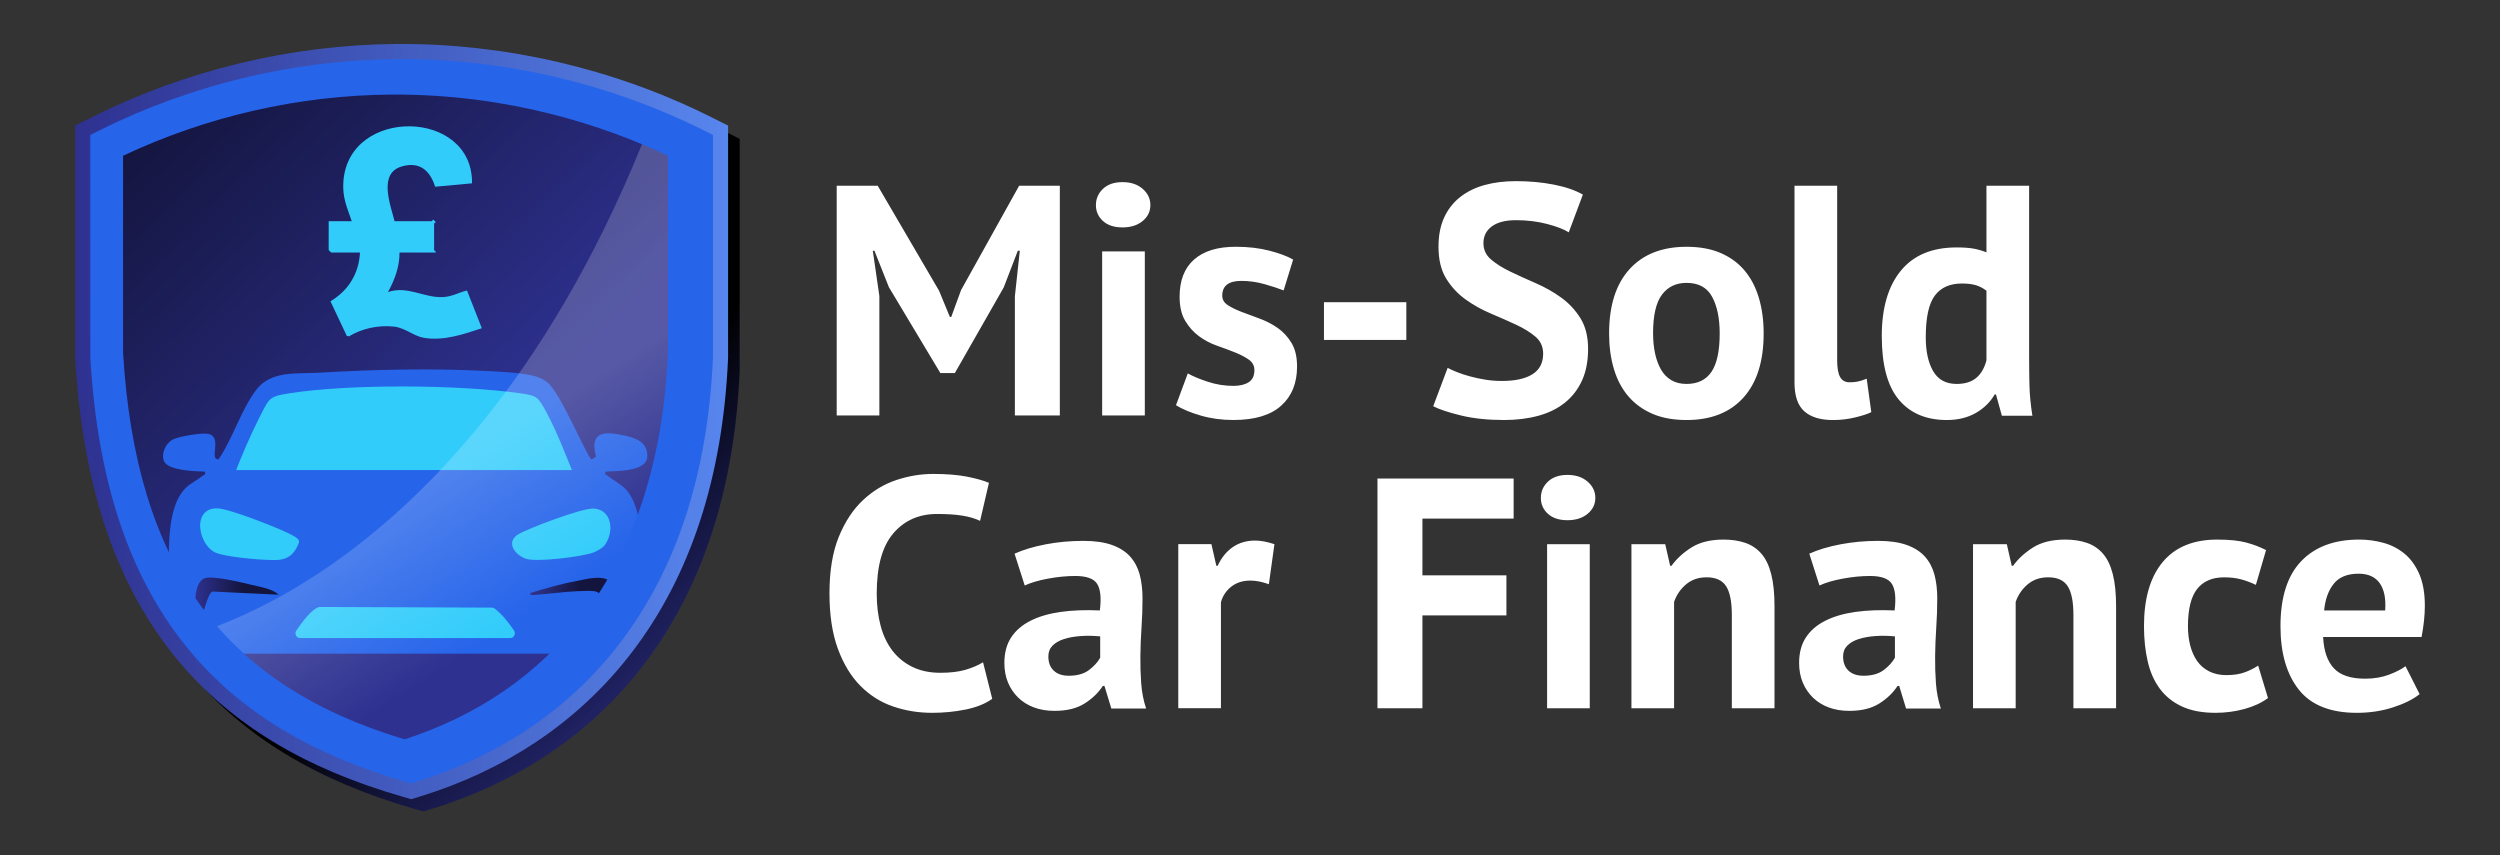
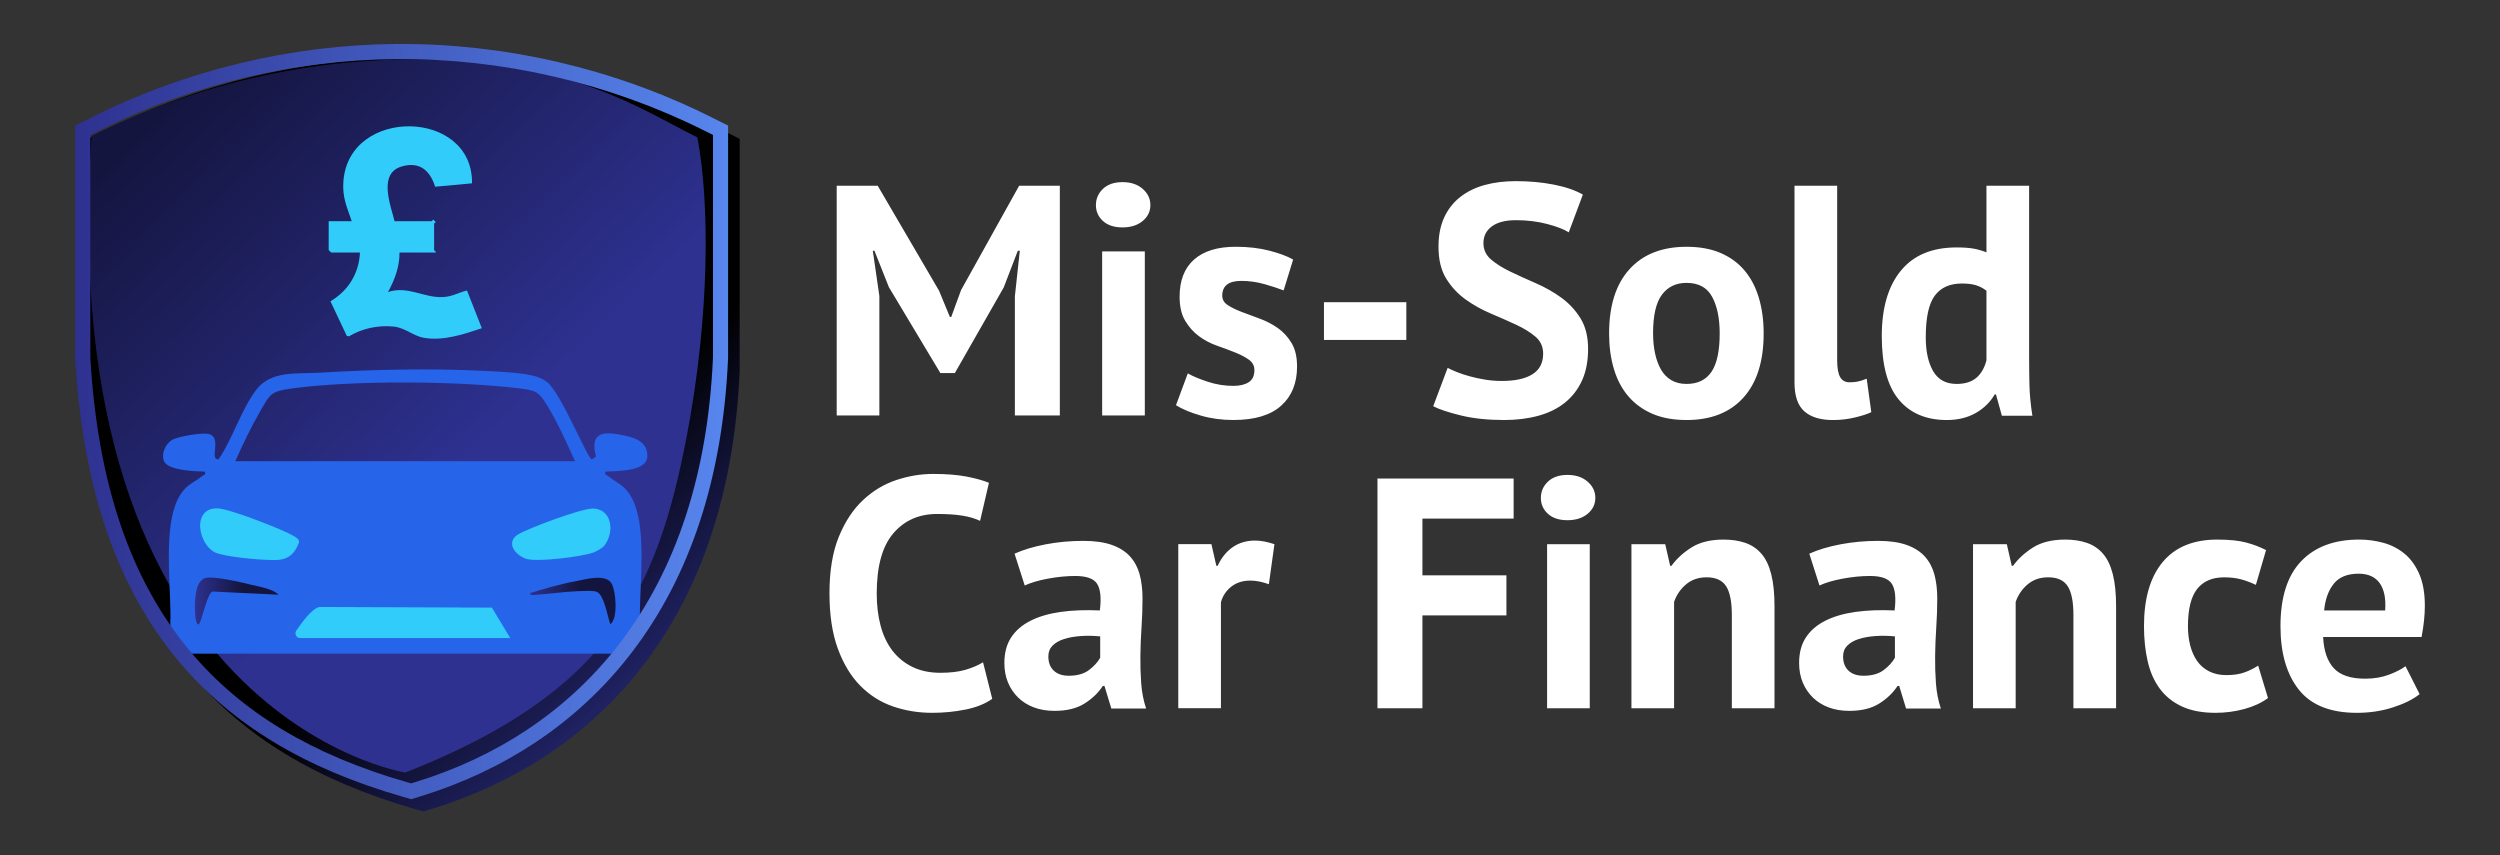
<svg xmlns="http://www.w3.org/2000/svg" xmlns:xlink="http://www.w3.org/1999/xlink" version="1.1" viewBox="0 0 222.85 76.255">
  <rect x="0" y="0" width="222.85" height="76.255" fill="#333333" stroke="none" />
  <defs>
    <style>
      .st0 {
        fill: none;
      }

      .st1 {
        fill: url(#linear-gradient2);
      }

      .st2 {
        fill: url(#linear-gradient1);
      }

      .st3 {
        fill: url(#linear-gradient3);
      }

      .st4 {
        fill: url(#linear-gradient5);
      }

      .st5 {
        fill: #2664ea;
      }

      .st6 {
        fill: url(#linear-gradient);
      }

      .st7, .st8 {
        fill: #32ccfb;
      }

      .st9 {
        isolation: isolate;
      }

      .st10 {
        fill: #fff;
      }

      .st8 {
        stroke: #2664ea;
        stroke-miterlimit: 10;
        stroke-width: .709px;
      }

      .st11 {
        fill: url(#linear-gradient4);
        mix-blend-mode: overlay;
        opacity: .66;
      }

      .st12 {
        clip-path: url(#clippath);
      }
    </style>
    <linearGradient id="linear-gradient" x1="66.412" y1="62.988" x2="48.094" y2="43.333" gradientUnits="userSpaceOnUse">
      <stop offset="0" stop-color="#2e3190" />
      <stop offset="1" stop-color="#000" />
    </linearGradient>
    <linearGradient id="linear-gradient1" x1="44.078" y1="38.788" x2="-5.794" y2="-13.758" gradientUnits="userSpaceOnUse">
      <stop offset="0" stop-color="#2e3190" />
      <stop offset=".567" stop-color="#14153f" />
    </linearGradient>
    <linearGradient id="linear-gradient2" x1="17.374" y1="53.574" x2="24.834" y2="53.574" xlink:href="#linear-gradient1" />
    <linearGradient id="linear-gradient3" x1="47.258" y1="53.572" x2="54.875" y2="53.572" xlink:href="#linear-gradient1" />
    <clipPath id="clippath">
-       <path class="st0" d="M36.103,70.123l-.592-.17c-8.589-2.471-15.005-6.348-19.613-11.854-5.429-6.486-8.397-15.179-9.072-26.574l-.004-.123V11.199l1.145-.573c8.29-4.146,17.564-6.374,26.818-6.444,9.579-.07,19.169,2.156,27.747,6.444l1.145.572-.002,20.294c-.454,10.446-3.306,19.154-8.477,25.883-2.35,3.058-5.184,5.697-8.422,7.845-3.022,2.004-6.415,3.593-10.084,4.722l-.589.181Z" />
-     </clipPath>
+       </clipPath>
    <linearGradient id="linear-gradient4" x1="38.197" y1="27.634" x2="64.534" y2="68.936" gradientTransform="translate(-.536 -.551) rotate(-1.079) scale(.982) skewX(-2.155)" gradientUnits="userSpaceOnUse">
      <stop offset=".32" stop-color="#fff" stop-opacity=".3" />
      <stop offset=".633" stop-color="#fff" stop-opacity="0" />
    </linearGradient>
    <linearGradient id="linear-gradient5" x1="6.699" y1="37.58" x2="64.904" y2="37.58" gradientUnits="userSpaceOnUse">
      <stop offset="0" stop-color="#2e3190" />
      <stop offset="1" stop-color="#5786ee" />
    </linearGradient>
  </defs>
  <g class="st9">
    <g id="Layer_1">
      <g>
        <g>
          <path class="st6" d="M64.448,11.635c-8.664-4.332-18.359-6.584-28.03-6.51-9.349.071-18.717,2.322-27.092,6.51l-1.488.744v20.588l.005.159c.683,11.533,3.698,20.344,9.216,26.936,4.69,5.603,11.205,9.546,19.917,12.052l.77.222.766-.236c3.726-1.147,7.173-2.761,10.245-4.798,3.296-2.185,6.18-4.871,8.572-7.984,5.251-6.833,8.146-15.659,8.605-26.235l.003-20.704-1.488-.744Z" />
          <g>
            <path class="st2" d="M8.163,12.11c5.138-2.563,15.493-6.879,29.213-6.823,13.423.055,19.67,4.407,24.788,6.961,1.102,5.752,1.127,15.871-.964,26.725-2.651,13.759-6.924,22.755-25.072,29.893,0,0-31.409-4.959-27.965-56.756Z" />
            <g>
              <path class="st5" d="M55.72,38.838c-1.628-.352-3.234-.552-2.593,1.863l-.369.249c-.379-.014-2.774-6.001-4.022-6.92-.255-.187-.684-.394-.984-.481-1.165-.336-3.162-.413-4.414-.479-4.942-.26-10.086-.131-15.006.159-1.859.11-4.144-.214-5.474,1.496-1.318,1.696-2.129,4.412-3.379,6.224-.852.035.301-1.844-.779-2.241-.532-.196-2.736.182-3.296.471-.599.308-1.079,1.227-.781,1.931.358.848,2.837.907,3.639.93.083.357-.064.255-.18.353-.458.388-1.107.682-1.537,1.111-2.477,2.477-1.041,9.582-1.416,12.976.095.663.887,1.671,1.491,1.787h38.995c.412,0,1.507-1.219,1.491-1.787-.374-3.408,1.04-10.355-1.349-12.893-.426-.452-1.136-.797-1.603-1.193-.116-.098-.263.004-.18-.353.918-.068,3.651.024,3.727-1.314.073-1.298-1.026-1.684-1.981-1.89ZM23.148,36.74c.957-1.671.986-1.852,2.902-2.115,5.372-.739,14.877-.671,20.279 0,1.576.196,1.73.337,2.562,1.71.871,1.437,1.662,3.237,2.368,4.779h-30.282c.648-1.478,1.376-2.985,2.171-4.374Z" />
              <path class="st5" d="M16.583,56.687c-.158-.171-.163-.567-.182-.807-.165-2.087-.219-7.223.07-9.21.348-2.395,2.004-2.706,3.464-4.134l32.25-.028c1.902,1.617,3.435,1.892,3.651,4.859.203,2.787-.167,5.849.002,8.668-.185,1.524-5.526,1.106-6.654,1.002-1.168-.107-1.387-.548-2.14-1.394-1.295-1.454-1.529-2.944-3.707-2.944-4.777,0-9.863.022-14.702.022-2.121,0-3.359,3.715-4.824,4.208-.783.264-5.042.2-6.053.109-.277-.025-1.001-.164-1.174-.352ZM18.937,45.628c-1.435.343-.832,2.833.386,3.38.856.385,4.631.734,5.585.61.774-.101,1.202-.574,1.48-1.32-.028-.386-4.548-2.048-5.195-2.24-.649-.193-1.614-.583-2.257-.429ZM53.644,48.486c.785-.941.739-2.807-.752-2.879-.929-.045-5.672,1.711-6.588,2.276-.935.577.012,1.451.664,1.66.903.29,4.95-.192,5.904-.579.177-.072.66-.346.772-.479ZM24.834,53.013c-.558-.538-1.65-.695-2.401-.878-.876-.213-3.456-.84-4.177-.596-.948.321-.914,2.38-.856,3.26.021.318.162,1.319.449.626.211-.509.675-2.544,1.081-2.695l5.905.283ZM54.403,55.642c.717-.498.496-2.96.125-3.614-.536-.943-2.415-.362-3.295-.201-1.347.246-2.659.649-3.972,1.035-.039.258.348.169.503.159,1.193-.08,2.517-.276,3.704-.322.424-.016,1.339-.072,1.69.039.683.216,1.001,2.231,1.246,2.904Z" />
-               <path class="st8" d="M51.504,42.257h-30.975c.662-1.718,1.407-3.471,2.221-5.086.978-1.943,1.009-2.153,2.968-2.46,5.495-.86,15.218-.78,20.743 0,1.612.228,1.769.391,2.621,1.988.891,1.671,1.7,3.764,2.422,5.557Z" />
-               <path class="st7" d="M45.488,56.878h-18.744c-.328,0-.522-.389-.331-.67.567-.838,1.405-1.935,2.021-2.092.035-.009.069-.011.105-.011l15.311.059c.087 0.0.172.028.242.081.681.521,1.228,1.225,1.724,1.956.192.283.004.676-.327.676Z" />
+               <path class="st7" d="M45.488,56.878h-18.744c-.328,0-.522-.389-.331-.67.567-.838,1.405-1.935,2.021-2.092.035-.009.069-.011.105-.011l15.311.059Z" />
              <path class="st7" d="M53.842,48.669c-.165.198-.715.49-.875.555-.546.222-1.92.442-3.04.561-.444.047-1.289.126-2.009.126-.419,0-.796-.026-1.028-.101-.473-.152-1.169-.642-1.238-1.256-.023-.206.013-.599.517-.909.833-.514,5.568-2.315,6.691-2.315.015,0,.03 0.0.044.001.647.031,1.132.365,1.365.941.298.736.118,1.744-.427,2.398ZM26.652,48.277c-.015-.209-.031-.425-2.534-1.431-1.195-.48-2.508-.953-2.852-1.055-.114-.034-.237-.074-.367-.116-.634-.205-1.422-.46-2.02-.317-.597.143-.974.619-1.033,1.306-.079.922.454,2.187,1.374,2.6.788.354,3.747.656,5.165.656.232,0,.423-.008.556-.025.815-.106,1.353-.581,1.693-1.495l.022-.059-.005-.063Z" />
              <path class="st1" d="M24.834,53.013l-5.905-.283c-.406.15-.87,2.186-1.081,2.695-.287.693-.428-.309-.449-.626-.058-.88-.093-2.939.856-3.26.721-.244,3.302.383,4.177.596.752.183,1.843.339,2.401.878Z" />
              <path class="st3" d="M54.403,55.642c-.245-.673-.562-2.688-1.246-2.904-.351-.111-1.267-.055-1.69-.039-1.187.045-2.51.242-3.704.322-.155.01-.542.099-.503-.159,1.313-.386,2.625-.789,3.972-1.035.88-.161,2.759-.742,3.295.201.372.654.592,3.116-.125,3.614Z" />
            </g>
            <g class="st12">
-               <path class="st11" d="M66.393,7.898c-1.321,1.227-6.413-.128-7.72,1.233C42.5,52.727,14.895,57.146,14.895,57.146c0,0,8.598,10.708,20.884,13.301,0,0,16.137-3.543,22.257-16.175,6.52-13.457,6.598-18.999,8.357-46.375Z" />
-             </g>
-             <path class="st5" d="M36.109,70.231l-.592-.171c-18.329-5.273-27.443-17.484-28.685-38.428l-.004-.123V11.307l1.145-.572c8.291-4.146,17.565-6.374,26.819-6.444,9.574-.085,19.169,2.155,27.747,6.444l1.145.572-.002,20.294c-1.155,26.585-17.402,35.501-26.984,38.45l-.589.181ZM10.971,31.449c1.137,18.939,8.888,29.593,25.096,34.456,6.583-2.139,11.914-5.819,15.853-10.945,4.635-6.032,7.199-13.935,7.621-23.494V13.884c-5.627-2.652-14.176-5.532-24.718-5.451-8.202.062-16.42,1.943-23.852,5.451v17.566Z" />
+               </g>
            <path class="st7" d="M31.354,19.72c-.445-1.32-.857-2.14-.74-3.604.532-6.611,11.557-6.414,11.462.226l-3.289.302c-.451-1.453-1.396-2.274-2.986-1.803-2.097.62-1.004,3.389-.629,4.879h3.304c.053,0,.119-.239.22-.075l.145.148c-.005.056-.145.101-.145.147v2.35c0,.045.186.113.147.22h-3.231c.013,1.252-.433,2.448-1.028,3.523,1.765-.594,3.197.542,4.925.447.807-.044,1.377-.409,2.118-.587l1.322,3.364c-1.635.545-3.415,1.15-5.173.855-.899-.151-1.68-.9-2.67-1.001-1.379-.141-2.823.156-4.0.871l-.196-.044-1.454-3.081c1.593-.948,2.543-2.478,2.632-4.348h-2.57l-.22-.22v-2.57h2.056Z" />
            <path class="st4" d="M36.661,71.241l-.786-.226c-8.723-2.509-15.247-6.457-19.944-12.069-5.525-6.601-8.544-15.422-9.228-26.967l-.005-.142-0-20.642,1.518-.759c8.382-4.191,17.758-6.444,27.115-6.516,9.665-.066,19.382,2.179,28.054,6.516l1.518.759-.002,20.711c-.46,10.616-3.359,19.453-8.617,26.294-2.395,3.117-5.284,5.807-8.584,7.996-3.076,2.04-6.528,3.656-10.259,4.804l-.781.24ZM8.049,12.03l.004,19.888c.665,11.226,3.582,19.79,8.915,26.161,4.519,5.399,10.826,9.206,19.282,11.638l.399.115.397-.122c3.607-1.11,6.941-2.671,9.91-4.639,3.177-2.107,5.956-4.695,8.26-7.694,5.085-6.617,7.89-15.197,8.338-25.501l.001-19.847-.772-.386c-8.483-4.241-17.972-6.45-27.44-6.373-9.152.07-18.323,2.274-26.521,6.373l-.772.386Z" />
          </g>
        </g>
        <path id="Mis-Sold_Car_Finance" class="st10" d="M90.466,26.414l.439-4.066h-.176l-1.258,3.276-4.358,7.634h-1.287l-4.592-7.663-1.287-3.247h-.146l.585,4.037v10.647h-3.803v-20.475h3.656l5.47,9.36.965,2.34h.117l.878-2.399,5.177-9.301h3.627v20.475h-4.007v-10.618ZM97.69,18.282c0-.565.209-1.048.629-1.448.419-.399.999-.6,1.74-.6.741,0,1.34.2,1.799.6.458.4.687.882.687,1.448,0,.566-.229,1.038-.687,1.419-.459.38-1.058.57-1.799.57-.741,0-1.321-.19-1.74-.57-.419-.38-.629-.853-.629-1.419ZM98.246,22.407h3.803v14.625h-3.803v-14.625ZM111.818,32.995c0-.39-.166-.702-.497-.936-.332-.234-.741-.448-1.228-.643-.488-.195-1.024-.395-1.609-.6s-1.121-.487-1.609-.848c-.488-.36-.897-.819-1.228-1.375-.332-.556-.497-1.272-.497-2.15,0-1.443.429-2.545,1.287-3.305.858-.76,2.096-1.141,3.715-1.141,1.111,0,2.116.117,3.013.351.897.234,1.599.497,2.106.79l-.848,2.749c-.449-.175-1.014-.361-1.697-.556-.683-.195-1.375-.292-2.077-.292-1.131,0-1.697.439-1.697,1.316,0,.351.165.634.497.848.331.215.741.415,1.228.6.487.185,1.024.385,1.609.599.585.215,1.121.493,1.609.834.487.341.897.785,1.228,1.331.331.546.497,1.248.497,2.106,0,1.482-.473,2.647-1.419,3.495-.946.848-2.365,1.272-4.256,1.272-1.034,0-2.004-.131-2.91-.395-.907-.263-1.643-.57-2.208-.922l1.053-2.837c.448.254,1.043.502,1.784.746.741.244,1.501.366,2.281.366.565,0,1.019-.107,1.36-.322.341-.214.512-.575.512-1.082ZM118.018,26.94h7.342v3.364h-7.342v-3.364ZM137.557,31.532c0-.624-.229-1.131-.687-1.521-.458-.39-1.034-.746-1.726-1.067-.692-.322-1.443-.653-2.252-.995-.809-.341-1.56-.76-2.252-1.258-.693-.497-1.268-1.116-1.726-1.857-.458-.741-.687-1.686-.687-2.837,0-.995.165-1.858.497-2.589.331-.731.804-1.34,1.419-1.828.614-.487,1.34-.848,2.179-1.082.838-.234,1.774-.351,2.808-.351,1.189,0,2.311.102,3.364.307,1.053.205,1.92.502,2.603.892l-1.258,3.364c-.429-.273-1.073-.521-1.931-.746-.858-.224-1.784-.337-2.779-.337-.936,0-1.653.186-2.15.556-.497.371-.746.868-.746,1.492,0,.585.229,1.073.687,1.462.458.39,1.033.751,1.726,1.082.692.332,1.443.673,2.252,1.024.809.351,1.56.775,2.252,1.272.692.497,1.267,1.112,1.726,1.843.458.731.687,1.643.687,2.735,0,1.092-.181,2.033-.541,2.823-.361.79-.868,1.448-1.521,1.974-.653.526-1.443.917-2.369,1.17-.926.253-1.945.38-3.057.38-1.462,0-2.749-.136-3.861-.409-1.111-.273-1.931-.546-2.457-.819l1.287-3.422c.214.117.492.244.833.38.341.137.726.263,1.156.38.429.117.882.215,1.36.292.477.078.97.117,1.477.117,1.189,0,2.101-.2,2.735-.6.633-.399.951-1.009.951-1.828ZM143.436,29.719c0-2.476.604-4.382,1.813-5.718,1.209-1.335,2.905-2.003,5.09-2.003,1.17,0,2.184.185,3.042.555.858.371,1.569.892,2.135,1.565.565.673.989,1.487,1.272,2.442.283.956.424,2.009.424,3.159,0,2.477-.599,4.383-1.799,5.718-1.199,1.336-2.891,2.003-5.075,2.003-1.17,0-2.184-.185-3.042-.555-.858-.37-1.575-.892-2.15-1.565-.575-.673-1.004-1.487-1.287-2.442-.283-.955-.424-2.008-.424-3.159ZM147.356,29.719c0,.644.058,1.239.176,1.784.117.546.292,1.023.526,1.433s.541.727.921.951c.38.225.834.337,1.36.337.994,0,1.735-.361,2.223-1.082.487-.721.731-1.862.731-3.422,0-1.345-.224-2.432-.673-3.261-.449-.829-1.209-1.243-2.282-1.243-.936,0-1.667.351-2.194,1.053s-.79,1.853-.79,3.451ZM163.765,32.118c0,.683.088,1.18.263,1.492.176.312.458.468.848.468.234,0,.463-.019.688-.058.224-.039.502-.127.834-.263l.409,2.983c-.312.156-.79.312-1.433.468-.644.156-1.307.234-1.989.234-1.111,0-1.96-.258-2.545-.775s-.878-1.37-.878-2.559v-17.55h3.803v15.561ZM180.876,31.884c0,.819.01,1.638.029,2.457.019.819.107,1.726.263,2.72h-2.72l-.526-1.901h-.117c-.39.683-.951,1.233-1.682,1.652-.731.419-1.594.629-2.589.629-1.833,0-3.257-.604-4.271-1.813-1.014-1.209-1.521-3.101-1.521-5.674,0-2.496.565-4.436,1.697-5.821,1.131-1.384,2.788-2.077,4.972-2.077.604,0,1.101.034,1.492.102.39.069.78.18,1.17.336v-5.938h3.803v15.327ZM174.411,34.224c.741,0,1.326-.18,1.755-.541.429-.361.731-.882.907-1.565v-6.201c-.273-.214-.575-.375-.907-.483-.332-.107-.761-.161-1.287-.161-1.073,0-1.877.361-2.413,1.082-.537.722-.804,1.96-.804,3.715,0,1.248.219,2.252.658,3.013.439.76,1.136,1.141,2.091,1.141ZM88.447,62.293c-.624.445-1.419.764-2.384.958s-1.955.29-2.969.29c-1.228,0-2.394-.19-3.495-.57-1.102-.38-2.072-.994-2.91-1.843-.839-.848-1.506-1.95-2.004-3.305-.497-1.355-.746-2.998-.746-4.929,0-2.008.278-3.69.833-5.046.556-1.355,1.277-2.447,2.165-3.276.887-.828,1.877-1.423,2.969-1.784,1.092-.361,2.184-.541,3.276-.541,1.17,0,2.159.078,2.969.234.809.156,1.477.341,2.004.556l-.79,3.393c-.449-.214-.98-.37-1.594-.468-.614-.098-1.36-.146-2.238-.146-1.619,0-2.92.577-3.905,1.729-.985,1.153-1.477,2.941-1.477,5.364,0,1.055.117,2.018.351,2.887.234.87.59,1.612,1.068,2.228.478.615,1.072,1.094,1.784,1.436.712.342,1.536.513,2.472.513.878,0,1.618-.088,2.223-.263.604-.176,1.131-.399,1.58-.673l.819,3.257ZM90.436,49.355c.78-.351,1.706-.629,2.779-.834,1.072-.205,2.194-.307,3.364-.307,1.014,0,1.862.122,2.545.366.682.244,1.223.59,1.623,1.038.399.449.682.985.848,1.609.165.624.249,1.326.249,2.106,0,.858-.029,1.721-.088,2.589-.058.868-.093,1.721-.102,2.559-.01.839.015,1.653.073,2.442s.205,1.536.439,2.238h-3.101l-.614-2.018h-.146c-.39.604-.931,1.126-1.623,1.565-.693.439-1.585.658-2.676.658-.683,0-1.297-.102-1.843-.307-.546-.205-1.014-.497-1.404-.878-.39-.38-.692-.828-.907-1.345-.215-.517-.322-1.097-.322-1.74,0-.896.2-1.653.6-2.267.399-.614.975-1.112,1.726-1.492.75-.38,1.648-.643,2.691-.79,1.043-.146,2.208-.19,3.495-.132.136-1.092.058-1.876-.234-2.355-.292-.477-.946-.717-1.96-.717-.76,0-1.565.078-2.413.234-.848.156-1.546.361-2.091.614l-.907-2.837ZM95.263,60.236c.76,0,1.365-.171,1.814-.512.448-.341.78-.706.994-1.097v-1.901c-.605-.058-1.185-.068-1.74-.029-.556.04-1.048.127-1.477.263-.429.137-.771.332-1.024.585-.254.254-.38.575-.38.965,0,.546.161.97.483,1.272.322.303.765.453,1.331.453ZM113.105,52.075c-.605-.214-1.151-.322-1.638-.322-.683,0-1.253.18-1.711.541-.459.361-.766.824-.922,1.389v9.448h-3.802v-14.625h2.954l.439,1.931h.117c.331-.721.78-1.277,1.346-1.667.565-.39,1.228-.585,1.989-.585.507,0,1.082.108,1.726.322l-.497,3.569ZM122.786,42.657h12.139v3.569h-8.131v5.06h7.488v3.568h-7.488v8.278h-4.007v-20.475ZM137.353,44.382c0-.565.209-1.048.629-1.448.419-.399.999-.6,1.74-.6.741,0,1.34.2,1.799.6.458.4.687.882.687,1.448,0,.566-.229,1.038-.687,1.419-.459.38-1.058.57-1.799.57-.741,0-1.321-.19-1.74-.57-.419-.38-.629-.853-.629-1.419ZM137.908,48.507h3.803v14.625h-3.803v-14.625ZM154.376,63.132v-8.307c0-1.189-.171-2.048-.512-2.574-.341-.526-.921-.79-1.74-.79-.722,0-1.331.21-1.828.629-.497.42-.853.941-1.068,1.565v9.477h-3.802v-14.625h3.013l.439,1.931h.117c.448-.624,1.043-1.17,1.784-1.638.741-.468,1.697-.702,2.867-.702.721,0,1.365.098,1.93.292.565.195,1.043.517,1.433.965.39.449.682,1.058.878,1.828.195.77.292,1.721.292,2.852v9.097h-3.802ZM161.279,49.355c.78-.351,1.706-.629,2.779-.834,1.072-.205,2.194-.307,3.364-.307,1.014,0,1.862.122,2.545.366.682.244,1.223.59,1.623,1.038.399.449.682.985.848,1.609.165.624.249,1.326.249,2.106,0,.858-.029,1.721-.088,2.589-.058.868-.093,1.721-.102,2.559-.01.839.015,1.653.073,2.442s.205,1.536.439,2.238h-3.101l-.614-2.018h-.146c-.39.604-.931,1.126-1.623,1.565-.693.439-1.585.658-2.676.658-.683,0-1.297-.102-1.843-.307-.546-.205-1.014-.497-1.404-.878-.39-.38-.692-.828-.907-1.345-.215-.517-.322-1.097-.322-1.74,0-.896.2-1.653.6-2.267.399-.614.975-1.112,1.726-1.492.75-.38,1.648-.643,2.691-.79,1.043-.146,2.208-.19,3.495-.132.136-1.092.058-1.876-.234-2.355-.292-.477-.946-.717-1.96-.717-.76,0-1.565.078-2.413.234-.848.156-1.546.361-2.091.614l-.907-2.837ZM166.105,60.236c.76,0,1.365-.171,1.814-.512.448-.341.78-.706.994-1.097v-1.901c-.605-.058-1.185-.068-1.74-.029-.556.04-1.048.127-1.477.263-.429.137-.771.332-1.024.585-.254.254-.38.575-.38.965,0,.546.161.97.483,1.272.322.303.765.453,1.331.453ZM184.825,63.132v-8.307c0-1.189-.171-2.048-.512-2.574-.341-.526-.921-.79-1.74-.79-.722,0-1.331.21-1.828.629-.497.42-.853.941-1.068,1.565v9.477h-3.802v-14.625h3.013l.439,1.931h.117c.448-.624,1.043-1.17,1.784-1.638.741-.468,1.697-.702,2.867-.702.721,0,1.365.098,1.93.292.565.195,1.043.517,1.433.965.39.449.682,1.058.878,1.828.195.77.292,1.721.292,2.852v9.097h-3.802ZM202.17,62.225c-.585.429-1.292.756-2.12.98-.829.224-1.682.336-2.559.336-1.17,0-2.16-.185-2.969-.555-.809-.37-1.467-.892-1.974-1.565-.507-.673-.873-1.487-1.097-2.442-.224-.955-.336-2.008-.336-3.159,0-2.476.555-4.382,1.667-5.718,1.111-1.335,2.73-2.003,4.856-2.003,1.072,0,1.935.087,2.588.263.653.175,1.243.4,1.77.673l-.907,3.101c-.449-.214-.892-.38-1.331-.497-.439-.117-.941-.176-1.506-.176-1.053,0-1.853.347-2.399,1.038-.546.692-.819,1.799-.819,3.32,0,.624.068,1.199.205,1.726.136.526.341.985.614,1.375.273.39.629.697,1.068.921.439.224.951.336,1.535.336.644,0,1.189-.083,1.638-.249.448-.165.848-.366,1.199-.599l.877,2.896ZM215.684,61.874c-.585.468-1.38.863-2.384,1.185-1.005.322-2.072.483-3.203.483-2.36,0-4.086-.687-5.177-2.062-1.092-1.375-1.638-3.261-1.638-5.66,0-2.574.614-4.505,1.843-5.792,1.228-1.287,2.954-1.93,5.177-1.93.74,0,1.462.098,2.164.292.702.195,1.326.517,1.872.965.546.449.984,1.053,1.316,1.813.331.76.497,1.707.497,2.837,0,.409-.025.848-.073,1.316-.049.468-.122.956-.219,1.462h-8.775c.058,1.228.375,2.155.951,2.779.575.624,1.506.936,2.794.936.799,0,1.516-.122,2.15-.366.633-.243,1.116-.492,1.448-.746l1.258,2.486ZM210.244,51.139c-.995,0-1.731.298-2.209.892-.478.595-.766,1.389-.863,2.384h5.44c.078-1.053-.083-1.862-.483-2.428-.4-.565-1.029-.848-1.887-.848Z" />
      </g>
    </g>
  </g>
</svg>